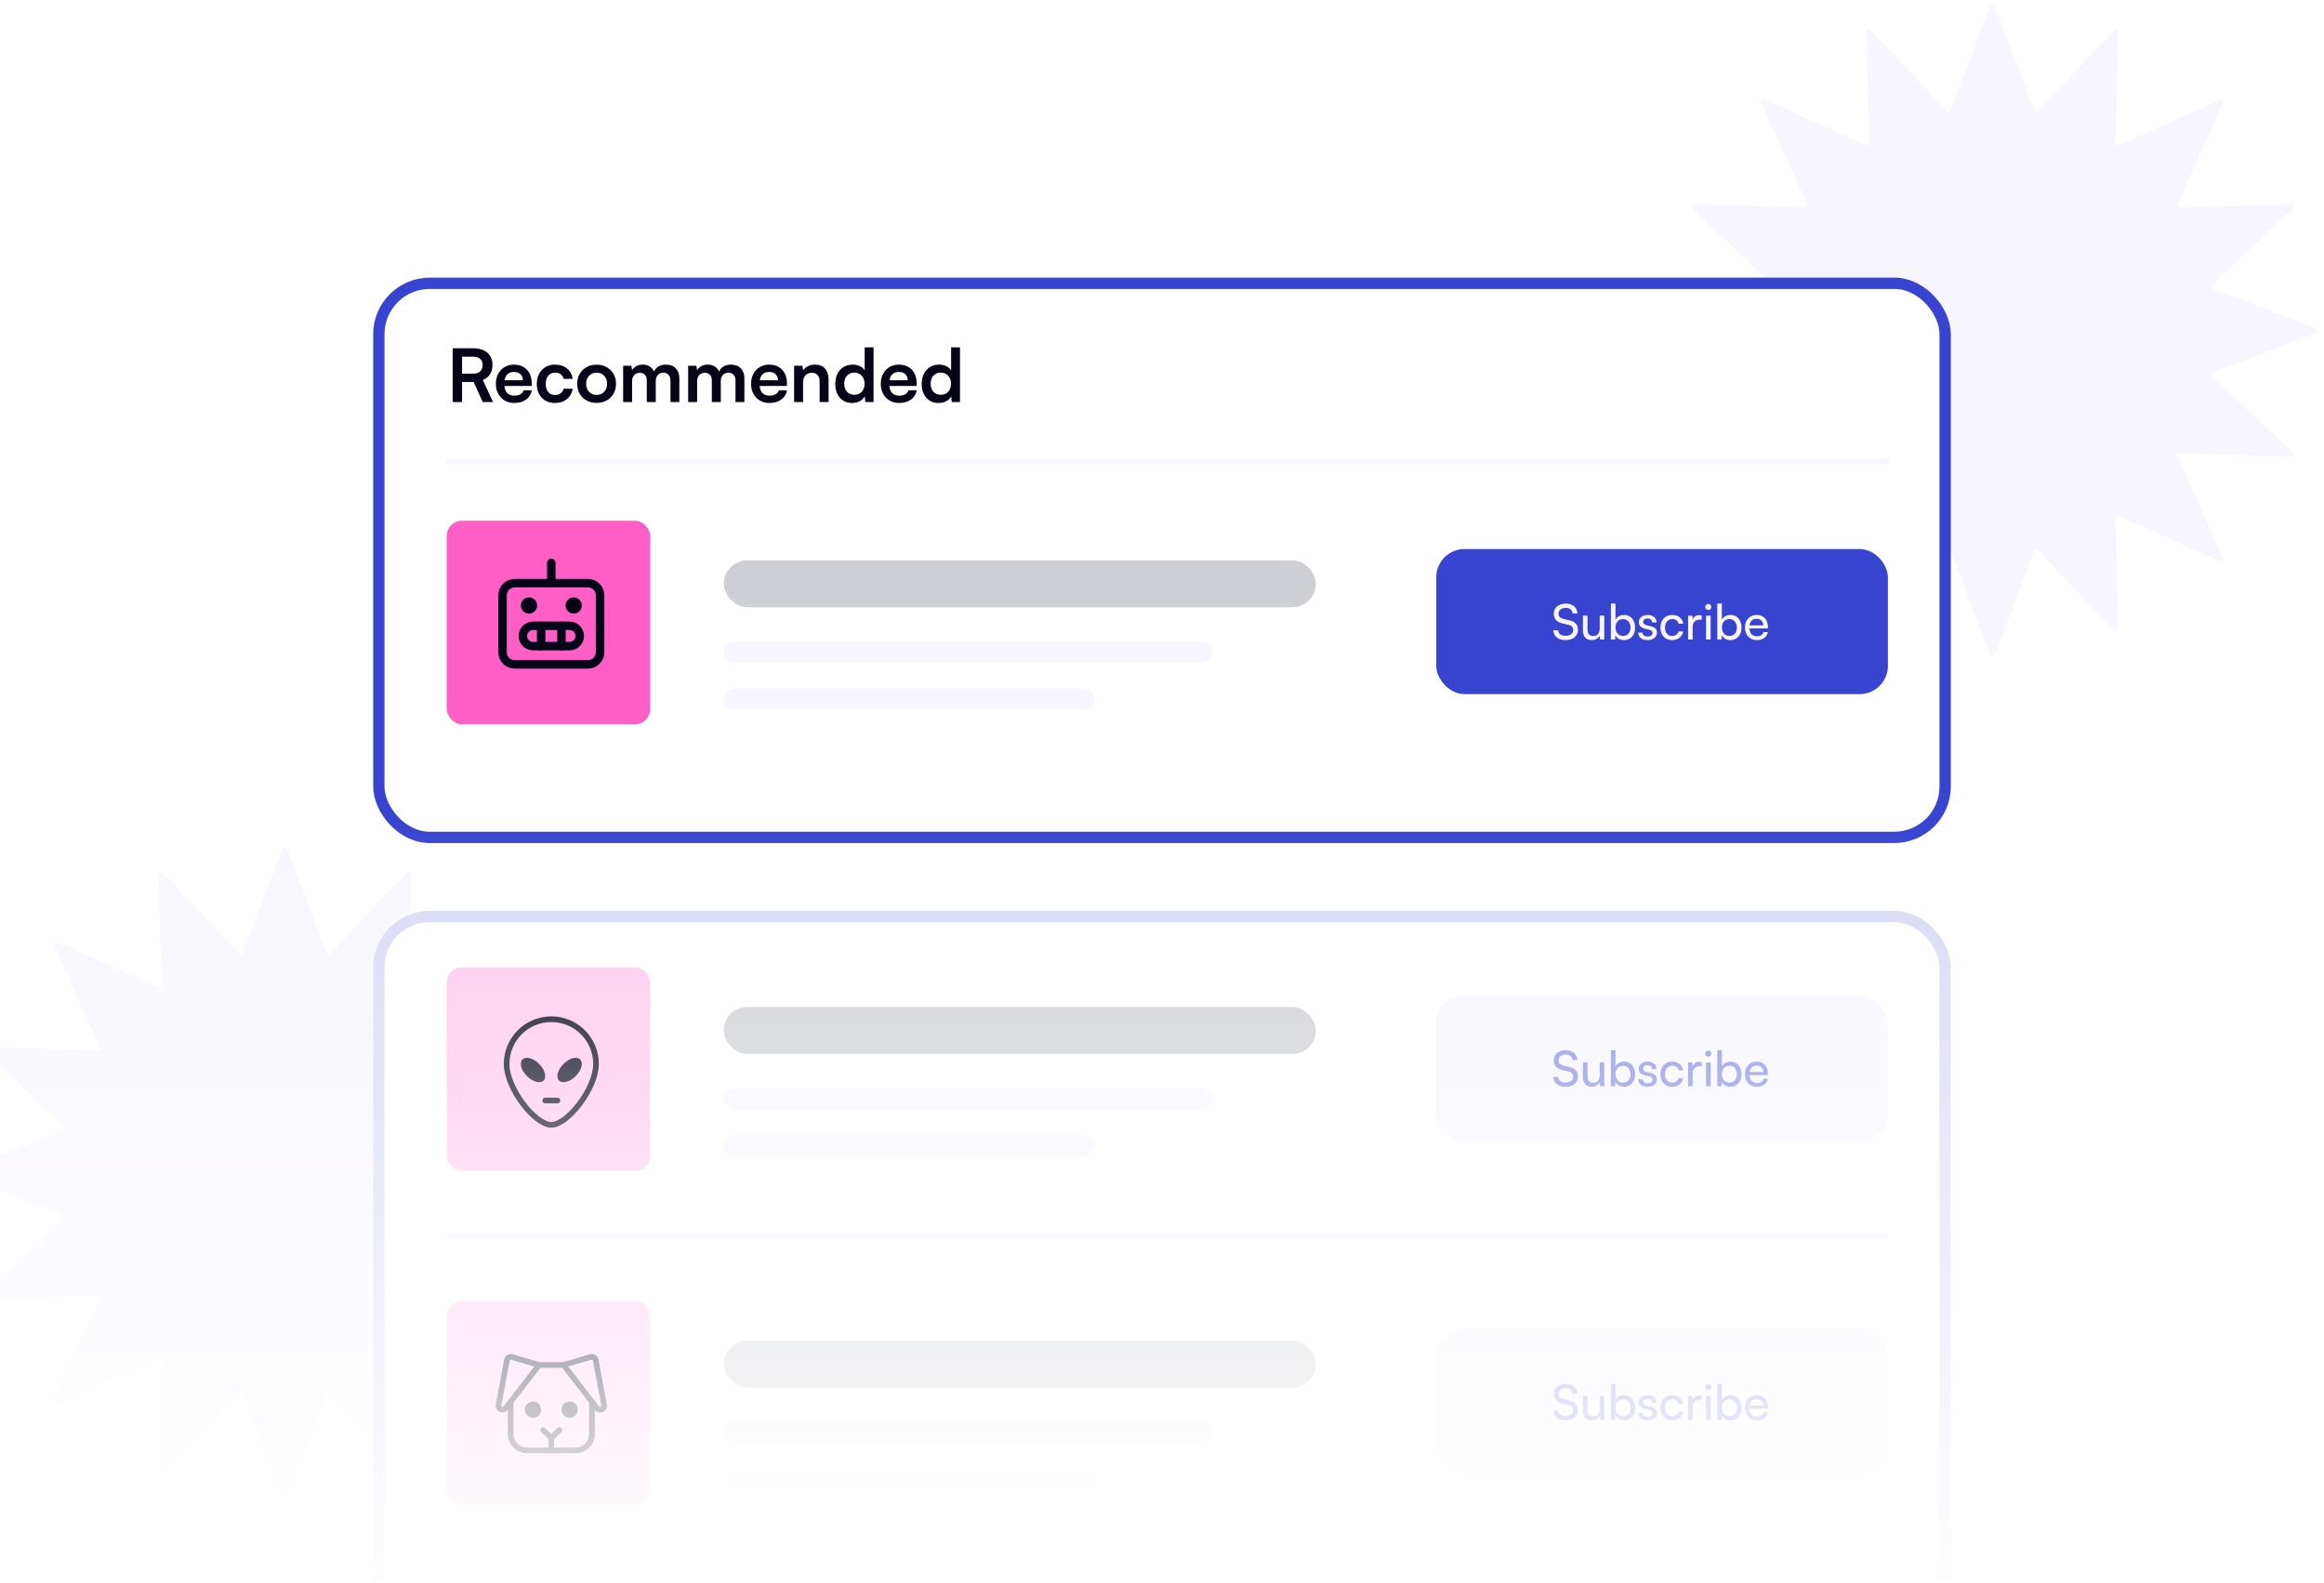
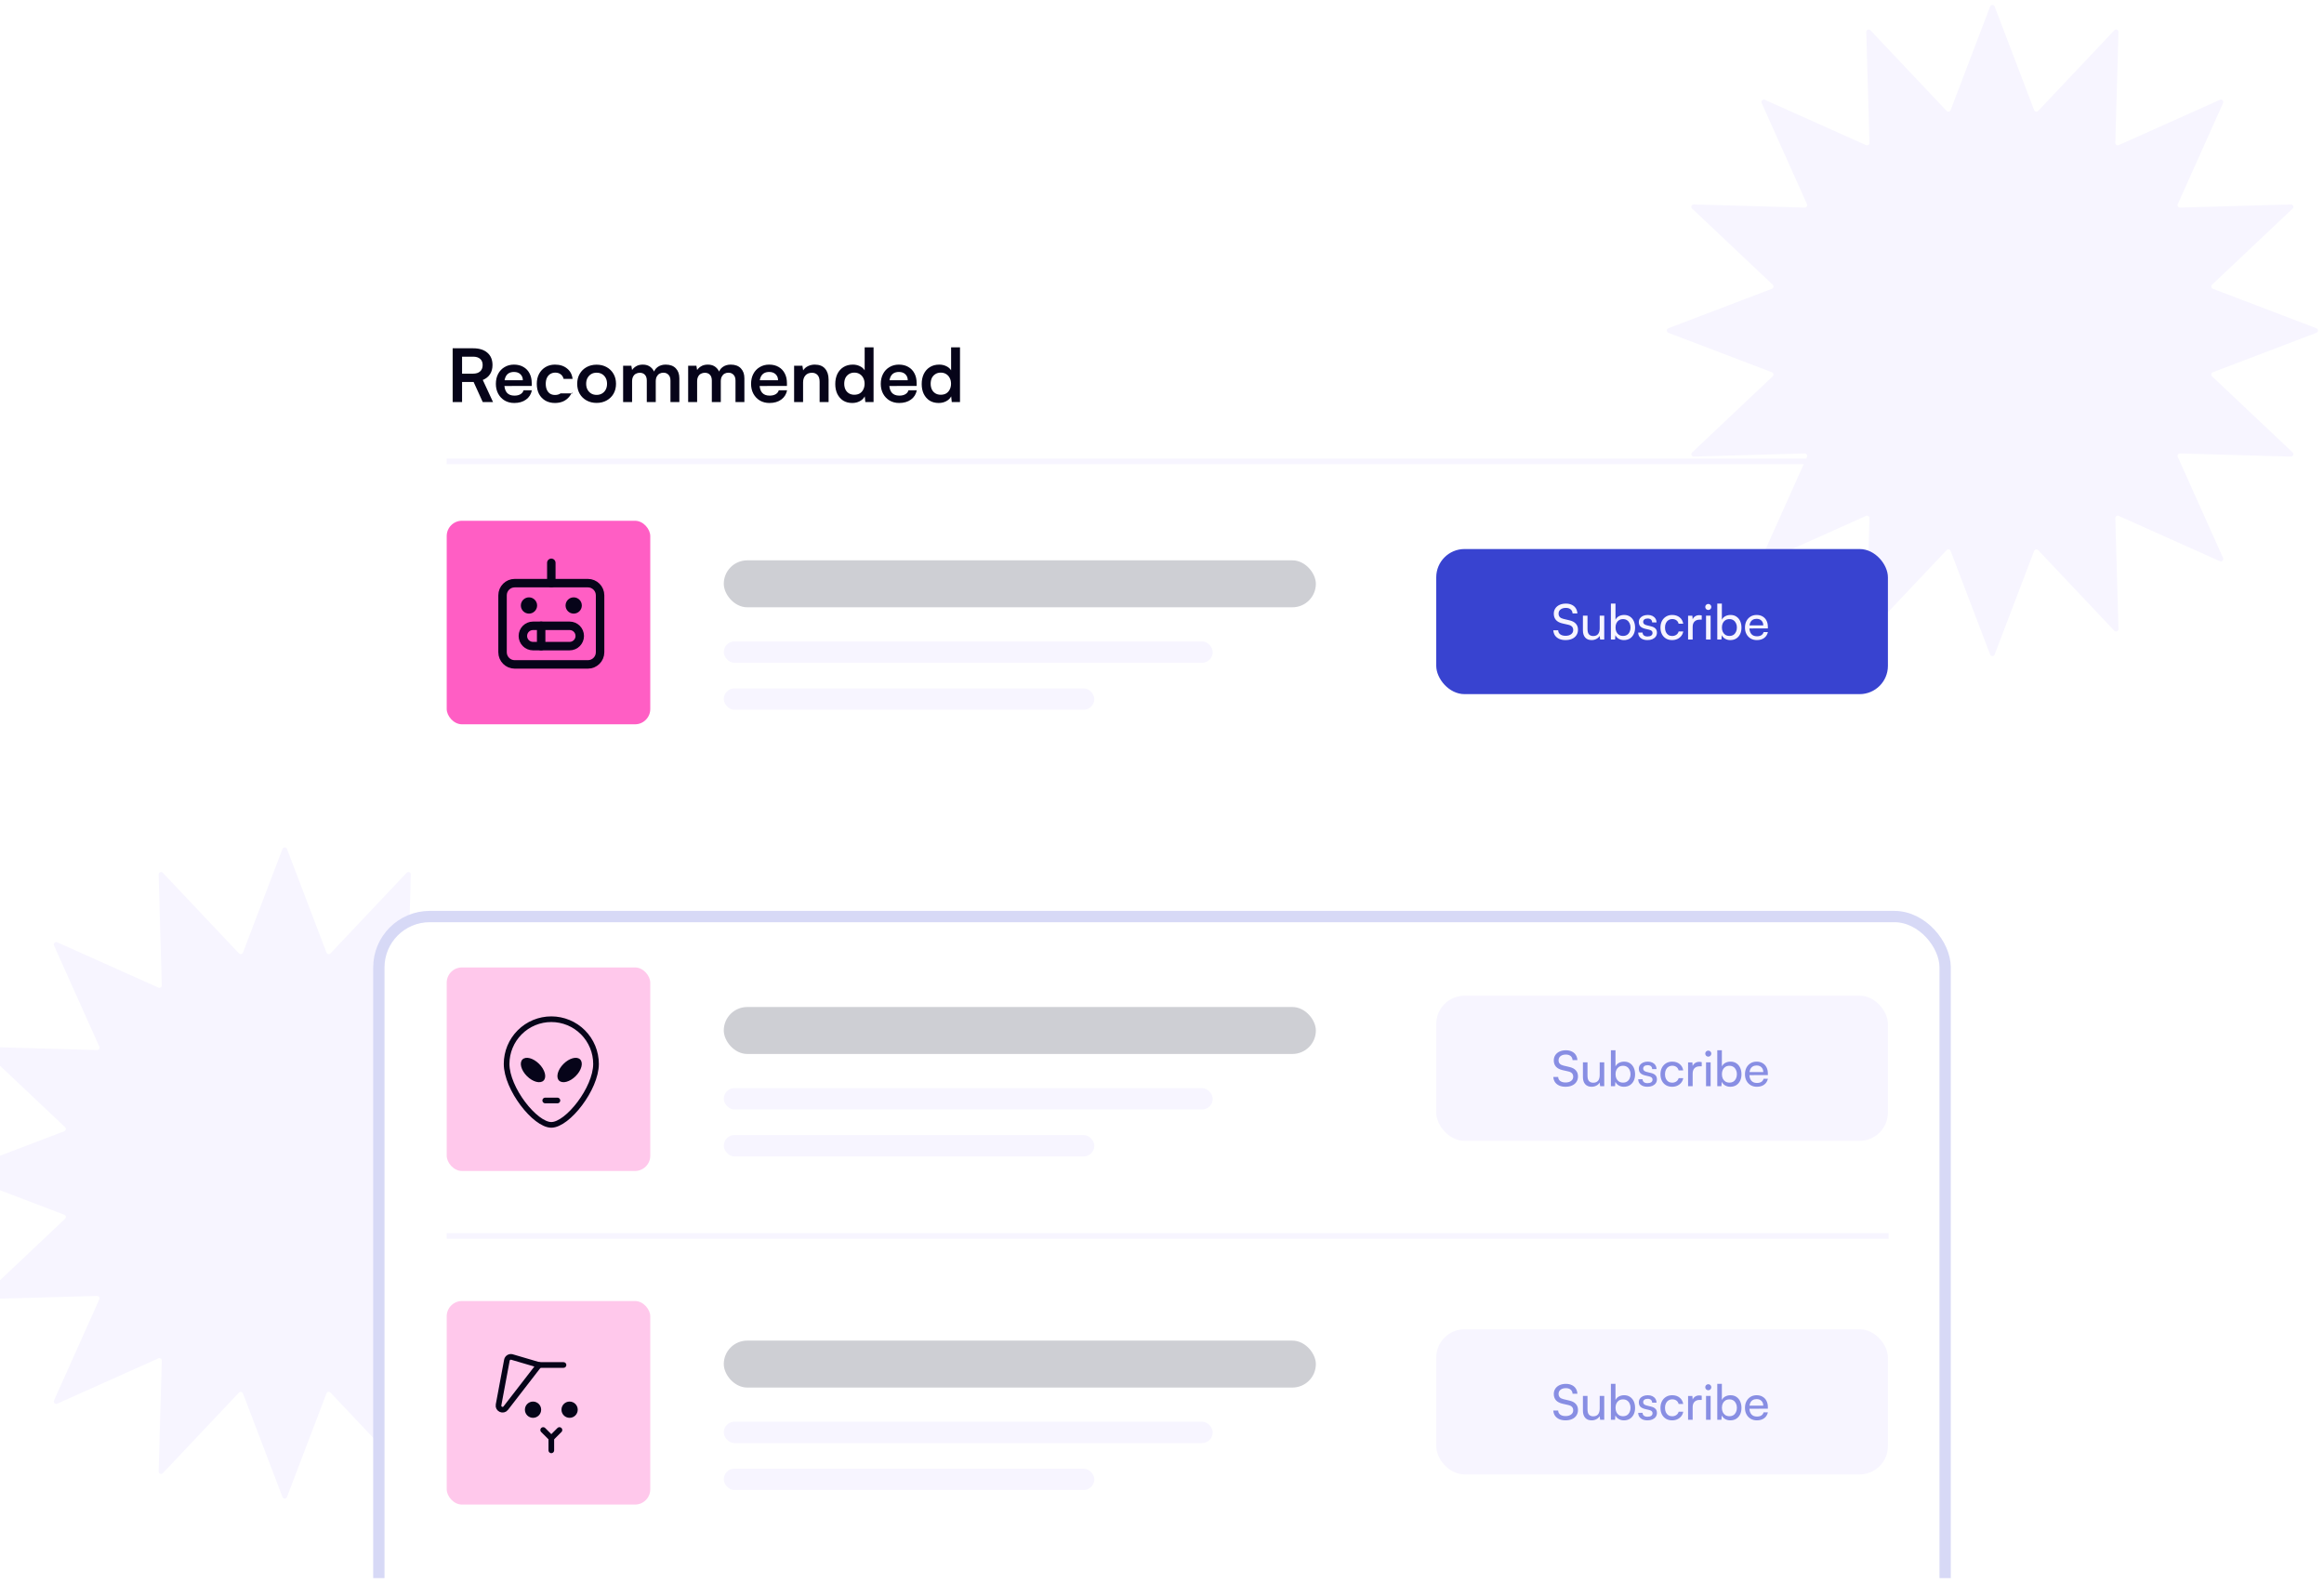
<svg xmlns="http://www.w3.org/2000/svg" width="411" height="280" viewBox="0 0 411 280" fill="none">
  <g clip-path="url(#clip0_569_8260)">
    <g filter="url(#filter0_f_569_8260)">
      <path d="M351.952 1.154C352.093 0.786 352.614 0.786 352.754 1.154L359.737 19.473C359.85 19.768 360.233 19.844 360.45 19.614L373.912 5.363C374.182 5.077 374.663 5.276 374.652 5.67L374.094 25.266C374.085 25.582 374.409 25.799 374.698 25.669L392.588 17.654C392.948 17.493 393.316 17.862 393.155 18.221L385.14 36.112C385.011 36.401 385.228 36.725 385.544 36.716L405.14 36.158C405.534 36.147 405.733 36.628 405.447 36.898L391.195 50.36C390.965 50.577 391.042 50.96 391.337 51.072L409.655 58.056C410.023 58.196 410.023 58.717 409.655 58.857L391.337 65.841C391.042 65.953 390.965 66.336 391.195 66.553L405.447 80.015C405.733 80.285 405.534 80.766 405.14 80.755L385.544 80.197C385.228 80.188 385.011 80.512 385.14 80.801L393.155 98.692C393.316 99.051 392.948 99.419 392.588 99.258L374.698 91.243C374.409 91.114 374.085 91.331 374.094 91.647L374.652 111.243C374.663 111.637 374.182 111.836 373.912 111.55L360.45 97.299C360.233 97.069 359.85 97.145 359.737 97.44L352.754 115.758C352.614 116.127 352.093 116.127 351.952 115.758L344.969 97.44C344.857 97.145 344.474 97.069 344.257 97.299L330.795 111.55C330.524 111.836 330.043 111.637 330.054 111.243L330.613 91.647C330.622 91.331 330.297 91.114 330.009 91.243L312.118 99.258C311.758 99.419 311.39 99.051 311.551 98.692L319.566 80.801C319.695 80.512 319.479 80.188 319.163 80.197L299.566 80.755C299.173 80.766 298.973 80.285 299.26 80.015L313.511 66.553C313.741 66.336 313.665 65.953 313.369 65.841L295.051 58.857C294.683 58.717 294.683 58.196 295.051 58.056L313.369 51.072C313.665 50.96 313.741 50.577 313.511 50.36L299.26 36.898C298.973 36.628 299.173 36.147 299.566 36.158L319.163 36.716C319.479 36.725 319.695 36.401 319.566 36.112L311.551 18.221C311.39 17.862 311.758 17.493 312.118 17.654L330.009 25.669C330.297 25.799 330.622 25.582 330.613 25.266L330.054 5.67C330.043 5.276 330.524 5.077 330.795 5.363L344.257 19.614C344.474 19.844 344.857 19.768 344.969 19.473L351.952 1.154Z" fill="#F7F5FF" />
    </g>
    <g filter="url(#filter1_f_569_8260)">
      <path d="M49.953 150.154C50.093 149.786 50.614 149.786 50.754 150.154L57.737 168.473C57.85 168.768 58.233 168.844 58.45 168.614L71.912 154.363C72.182 154.077 72.663 154.276 72.652 154.67L72.094 174.266C72.085 174.582 72.409 174.799 72.698 174.669L90.588 166.654C90.948 166.493 91.316 166.862 91.155 167.221L83.14 185.112C83.011 185.401 83.228 185.725 83.544 185.716L103.14 185.158C103.534 185.146 103.733 185.628 103.447 185.898L89.195 199.36C88.965 199.577 89.041 199.96 89.337 200.072L107.655 207.056C108.023 207.196 108.023 207.717 107.655 207.857L89.337 214.84C89.041 214.953 88.965 215.336 89.195 215.553L103.447 229.015C103.733 229.285 103.534 229.766 103.14 229.755L83.544 229.197C83.228 229.188 83.011 229.512 83.14 229.801L91.155 247.692C91.316 248.051 90.948 248.42 90.588 248.258L72.698 240.243C72.409 240.114 72.085 240.331 72.094 240.647L72.652 260.243C72.663 260.637 72.182 260.836 71.912 260.55L58.45 246.299C58.233 246.069 57.85 246.145 57.737 246.44L50.754 264.758C50.614 265.127 50.093 265.127 49.953 264.758L42.969 246.44C42.857 246.145 42.474 246.069 42.257 246.299L28.795 260.55C28.524 260.836 28.043 260.637 28.054 260.243L28.613 240.647C28.622 240.331 28.297 240.114 28.009 240.243L10.118 248.258C9.758 248.42 9.39 248.051 9.551 247.692L17.566 229.801C17.695 229.512 17.479 229.188 17.163 229.197L-2.434 229.755C-2.827 229.766 -3.027 229.285 -2.74 229.015L11.511 215.553C11.741 215.336 11.665 214.953 11.369 214.84L-6.949 207.857C-7.317 207.717 -7.317 207.196 -6.949 207.056L11.369 200.072C11.665 199.96 11.741 199.577 11.511 199.36L-2.74 185.898C-3.027 185.628 -2.827 185.146 -2.434 185.158L17.163 185.716C17.479 185.725 17.695 185.401 17.566 185.112L9.551 167.221C9.39 166.862 9.758 166.493 10.118 166.654L28.009 174.669C28.297 174.799 28.622 174.582 28.613 174.266L28.054 154.67C28.043 154.276 28.524 154.077 28.795 154.363L42.257 168.614C42.474 168.844 42.857 168.768 42.969 168.473L49.953 150.154Z" fill="#F7F5FF" />
    </g>
-     <rect x="67" y="50.103" width="277" height="98" rx="9" fill="white" stroke="#3843D0" stroke-width="2" />
    <rect x="67" y="162.103" width="277" height="165" rx="9" fill="white" stroke="#D7D9F6" stroke-width="2" />
-     <path d="M81.717 71.103H80.053V61.6H83.68C84.755 61.6 85.591 61.86 86.189 62.38C86.796 62.9 87.099 63.628 87.099 64.564C87.099 65.197 86.952 65.739 86.657 66.189C86.371 66.631 85.946 66.969 85.383 67.203L87.19 71.103H85.37L83.758 67.554H81.717V71.103ZM81.717 63.082V66.085H83.68C84.209 66.085 84.62 65.951 84.915 65.682C85.21 65.414 85.357 65.041 85.357 64.564C85.357 64.088 85.21 63.724 84.915 63.472C84.62 63.212 84.209 63.082 83.68 63.082H81.717ZM90.944 71.272C90.311 71.272 89.748 71.129 89.254 70.843C88.769 70.549 88.387 70.15 88.11 69.647C87.833 69.136 87.694 68.551 87.694 67.892C87.694 67.225 87.828 66.636 88.097 66.124C88.366 65.613 88.743 65.214 89.228 64.928C89.713 64.634 90.268 64.486 90.892 64.486C91.542 64.486 92.101 64.625 92.569 64.902C93.037 65.171 93.397 65.548 93.648 66.033C93.908 66.519 94.038 67.099 94.038 67.775V68.256L88.526 68.269L88.552 67.255H92.465C92.465 66.813 92.322 66.458 92.036 66.189C91.759 65.921 91.382 65.786 90.905 65.786C90.532 65.786 90.216 65.864 89.956 66.02C89.705 66.176 89.514 66.41 89.384 66.722C89.254 67.034 89.189 67.416 89.189 67.866C89.189 68.56 89.336 69.084 89.631 69.439C89.934 69.795 90.381 69.972 90.97 69.972C91.403 69.972 91.759 69.89 92.036 69.725C92.322 69.561 92.508 69.327 92.595 69.023H94.064C93.925 69.725 93.579 70.276 93.024 70.674C92.478 71.073 91.785 71.272 90.944 71.272ZM94.93 67.879C94.93 67.221 95.065 66.636 95.333 66.124C95.611 65.613 95.988 65.214 96.464 64.928C96.95 64.634 97.509 64.486 98.141 64.486C99.017 64.486 99.732 64.716 100.286 65.175C100.85 65.626 101.175 66.237 101.261 67.008H99.675C99.58 66.644 99.402 66.371 99.142 66.189C98.891 65.999 98.575 65.903 98.193 65.903C97.864 65.903 97.569 65.986 97.309 66.15C97.058 66.306 96.863 66.532 96.724 66.826C96.586 67.121 96.516 67.472 96.516 67.879C96.516 68.287 96.581 68.638 96.711 68.932C96.841 69.227 97.028 69.457 97.27 69.621C97.522 69.777 97.816 69.855 98.154 69.855C98.553 69.855 98.882 69.76 99.142 69.569C99.411 69.379 99.589 69.106 99.675 68.75H101.274C101.205 69.253 101.027 69.695 100.741 70.076C100.464 70.449 100.104 70.744 99.662 70.96C99.22 71.168 98.718 71.272 98.154 71.272C97.504 71.272 96.937 71.134 96.451 70.856C95.966 70.57 95.589 70.176 95.32 69.673C95.06 69.162 94.93 68.564 94.93 67.879ZM102.078 67.879C102.078 67.212 102.225 66.627 102.52 66.124C102.814 65.613 103.222 65.214 103.742 64.928C104.262 64.642 104.851 64.499 105.51 64.499C106.177 64.499 106.766 64.642 107.278 64.928C107.798 65.214 108.205 65.613 108.5 66.124C108.794 66.627 108.942 67.212 108.942 67.879C108.942 68.547 108.794 69.136 108.5 69.647C108.205 70.15 107.798 70.544 107.278 70.83C106.766 71.116 106.177 71.259 105.51 71.259C104.851 71.259 104.262 71.116 103.742 70.83C103.222 70.544 102.814 70.15 102.52 69.647C102.225 69.136 102.078 68.547 102.078 67.879ZM103.664 67.879C103.664 68.269 103.742 68.612 103.898 68.906C104.062 69.201 104.279 69.431 104.548 69.595C104.825 69.76 105.146 69.842 105.51 69.842C105.874 69.842 106.194 69.76 106.472 69.595C106.749 69.431 106.966 69.201 107.122 68.906C107.278 68.612 107.356 68.269 107.356 67.879C107.356 67.481 107.278 67.138 107.122 66.852C106.966 66.558 106.749 66.328 106.472 66.163C106.194 65.999 105.874 65.916 105.51 65.916C105.146 65.916 104.825 65.999 104.548 66.163C104.279 66.328 104.062 66.558 103.898 66.852C103.742 67.138 103.664 67.481 103.664 67.879ZM111.785 71.103H110.199V64.681H111.655L111.85 65.825L111.668 65.669C111.798 65.357 112.036 65.084 112.383 64.85C112.73 64.608 113.163 64.486 113.683 64.486C114.246 64.486 114.706 64.634 115.061 64.928C115.425 65.223 115.676 65.613 115.815 66.098H115.555C115.65 65.613 115.893 65.223 116.283 64.928C116.682 64.634 117.163 64.486 117.726 64.486C118.506 64.486 119.104 64.707 119.52 65.149C119.936 65.583 120.144 66.168 120.144 66.904V71.103H118.571V67.32C118.571 66.861 118.454 66.514 118.22 66.28C117.995 66.038 117.691 65.916 117.31 65.916C117.067 65.916 116.842 65.973 116.634 66.085C116.435 66.198 116.274 66.367 116.153 66.592C116.032 66.818 115.971 67.108 115.971 67.463V71.103H114.385V67.307C114.385 66.857 114.272 66.514 114.047 66.28C113.822 66.046 113.523 65.929 113.15 65.929C112.899 65.929 112.669 65.986 112.461 66.098C112.253 66.202 112.088 66.371 111.967 66.605C111.846 66.831 111.785 67.117 111.785 67.463V71.103ZM123.287 71.103H121.701V64.681H123.157L123.352 65.825L123.17 65.669C123.3 65.357 123.538 65.084 123.885 64.85C124.232 64.608 124.665 64.486 125.185 64.486C125.748 64.486 126.208 64.634 126.563 64.928C126.927 65.223 127.178 65.613 127.317 66.098H127.057C127.152 65.613 127.395 65.223 127.785 64.928C128.184 64.634 128.665 64.486 129.228 64.486C130.008 64.486 130.606 64.707 131.022 65.149C131.438 65.583 131.646 66.168 131.646 66.904V71.103H130.073V67.32C130.073 66.861 129.956 66.514 129.722 66.28C129.497 66.038 129.193 65.916 128.812 65.916C128.569 65.916 128.344 65.973 128.136 66.085C127.937 66.198 127.776 66.367 127.655 66.592C127.534 66.818 127.473 67.108 127.473 67.463V71.103H125.887V67.307C125.887 66.857 125.774 66.514 125.549 66.28C125.324 66.046 125.025 65.929 124.652 65.929C124.401 65.929 124.171 65.986 123.963 66.098C123.755 66.202 123.59 66.371 123.469 66.605C123.348 66.831 123.287 67.117 123.287 67.463V71.103ZM136.076 71.272C135.443 71.272 134.88 71.129 134.386 70.843C133.9 70.549 133.519 70.15 133.242 69.647C132.964 69.136 132.826 68.551 132.826 67.892C132.826 67.225 132.96 66.636 133.229 66.124C133.497 65.613 133.874 65.214 134.36 64.928C134.845 64.634 135.4 64.486 136.024 64.486C136.674 64.486 137.233 64.625 137.701 64.902C138.169 65.171 138.528 65.548 138.78 66.033C139.04 66.519 139.17 67.099 139.17 67.775V68.256L133.658 68.269L133.684 67.255H137.597C137.597 66.813 137.454 66.458 137.168 66.189C136.89 65.921 136.513 65.786 136.037 65.786C135.664 65.786 135.348 65.864 135.088 66.02C134.836 66.176 134.646 66.41 134.516 66.722C134.386 67.034 134.321 67.416 134.321 67.866C134.321 68.56 134.468 69.084 134.763 69.439C135.066 69.795 135.512 69.972 136.102 69.972C136.535 69.972 136.89 69.89 137.168 69.725C137.454 69.561 137.64 69.327 137.727 69.023H139.196C139.057 69.725 138.71 70.276 138.156 70.674C137.61 71.073 136.916 71.272 136.076 71.272ZM142.025 71.103H140.439V64.681H141.908L142.038 65.513C142.237 65.193 142.519 64.941 142.883 64.759C143.256 64.577 143.659 64.486 144.092 64.486C144.898 64.486 145.505 64.725 145.912 65.201C146.328 65.678 146.536 66.328 146.536 67.151V71.103H144.95V67.528C144.95 66.991 144.829 66.592 144.586 66.332C144.343 66.064 144.014 65.929 143.598 65.929C143.104 65.929 142.718 66.085 142.441 66.397C142.164 66.709 142.025 67.125 142.025 67.645V71.103ZM150.733 71.272C150.109 71.272 149.572 71.134 149.121 70.856C148.679 70.57 148.333 70.176 148.081 69.673C147.839 69.171 147.717 68.586 147.717 67.918C147.717 67.251 147.839 66.662 148.081 66.15C148.333 65.63 148.692 65.223 149.16 64.928C149.628 64.634 150.183 64.486 150.824 64.486C151.275 64.486 151.687 64.577 152.059 64.759C152.432 64.933 152.718 65.18 152.917 65.5V61.431H154.49V71.103H153.034L152.93 70.102C152.74 70.466 152.445 70.752 152.046 70.96C151.656 71.168 151.219 71.272 150.733 71.272ZM151.084 69.816C151.457 69.816 151.778 69.738 152.046 69.582C152.315 69.418 152.523 69.188 152.67 68.893C152.826 68.59 152.904 68.248 152.904 67.866C152.904 67.476 152.826 67.138 152.67 66.852C152.523 66.558 152.315 66.328 152.046 66.163C151.778 65.99 151.457 65.903 151.084 65.903C150.72 65.903 150.404 65.99 150.135 66.163C149.867 66.328 149.659 66.558 149.511 66.852C149.373 67.147 149.303 67.485 149.303 67.866C149.303 68.248 149.373 68.586 149.511 68.88C149.659 69.175 149.867 69.405 150.135 69.569C150.404 69.734 150.72 69.816 151.084 69.816ZM159.016 71.272C158.384 71.272 157.82 71.129 157.326 70.843C156.841 70.549 156.46 70.15 156.182 69.647C155.905 69.136 155.766 68.551 155.766 67.892C155.766 67.225 155.901 66.636 156.169 66.124C156.438 65.613 156.815 65.214 157.3 64.928C157.786 64.634 158.34 64.486 158.964 64.486C159.614 64.486 160.173 64.625 160.641 64.902C161.109 65.171 161.469 65.548 161.72 66.033C161.98 66.519 162.11 67.099 162.11 67.775V68.256L156.598 68.269L156.624 67.255H160.537C160.537 66.813 160.394 66.458 160.108 66.189C159.831 65.921 159.454 65.786 158.977 65.786C158.605 65.786 158.288 65.864 158.028 66.02C157.777 66.176 157.586 66.41 157.456 66.722C157.326 67.034 157.261 67.416 157.261 67.866C157.261 68.56 157.409 69.084 157.703 69.439C158.007 69.795 158.453 69.972 159.042 69.972C159.476 69.972 159.831 69.89 160.108 69.725C160.394 69.561 160.581 69.327 160.667 69.023H162.136C161.998 69.725 161.651 70.276 161.096 70.674C160.55 71.073 159.857 71.272 159.016 71.272ZM166.019 71.272C165.395 71.272 164.857 71.134 164.407 70.856C163.965 70.57 163.618 70.176 163.367 69.673C163.124 69.171 163.003 68.586 163.003 67.918C163.003 67.251 163.124 66.662 163.367 66.15C163.618 65.63 163.978 65.223 164.446 64.928C164.914 64.634 165.468 64.486 166.11 64.486C166.56 64.486 166.972 64.577 167.345 64.759C167.717 64.933 168.003 65.18 168.203 65.5V61.431H169.776V71.103H168.32L168.216 70.102C168.025 70.466 167.73 70.752 167.332 70.96C166.942 71.168 166.504 71.272 166.019 71.272ZM166.37 69.816C166.742 69.816 167.063 69.738 167.332 69.582C167.6 69.418 167.808 69.188 167.956 68.893C168.112 68.59 168.19 68.248 168.19 67.866C168.19 67.476 168.112 67.138 167.956 66.852C167.808 66.558 167.6 66.328 167.332 66.163C167.063 65.99 166.742 65.903 166.37 65.903C166.006 65.903 165.689 65.99 165.421 66.163C165.152 66.328 164.944 66.558 164.797 66.852C164.658 67.147 164.589 67.485 164.589 67.866C164.589 68.248 164.658 68.586 164.797 68.88C164.944 69.175 165.152 69.405 165.421 69.569C165.689 69.734 166.006 69.816 166.37 69.816Z" fill="#060419" />
+     <path d="M81.717 71.103H80.053V61.6H83.68C84.755 61.6 85.591 61.86 86.189 62.38C86.796 62.9 87.099 63.628 87.099 64.564C87.099 65.197 86.952 65.739 86.657 66.189C86.371 66.631 85.946 66.969 85.383 67.203L87.19 71.103H85.37L83.758 67.554H81.717V71.103ZM81.717 63.082V66.085H83.68C84.209 66.085 84.62 65.951 84.915 65.682C85.21 65.414 85.357 65.041 85.357 64.564C85.357 64.088 85.21 63.724 84.915 63.472C84.62 63.212 84.209 63.082 83.68 63.082H81.717ZM90.944 71.272C90.311 71.272 89.748 71.129 89.254 70.843C88.769 70.549 88.387 70.15 88.11 69.647C87.833 69.136 87.694 68.551 87.694 67.892C87.694 67.225 87.828 66.636 88.097 66.124C88.366 65.613 88.743 65.214 89.228 64.928C89.713 64.634 90.268 64.486 90.892 64.486C91.542 64.486 92.101 64.625 92.569 64.902C93.037 65.171 93.397 65.548 93.648 66.033C93.908 66.519 94.038 67.099 94.038 67.775V68.256L88.526 68.269L88.552 67.255H92.465C92.465 66.813 92.322 66.458 92.036 66.189C91.759 65.921 91.382 65.786 90.905 65.786C90.532 65.786 90.216 65.864 89.956 66.02C89.705 66.176 89.514 66.41 89.384 66.722C89.254 67.034 89.189 67.416 89.189 67.866C89.189 68.56 89.336 69.084 89.631 69.439C89.934 69.795 90.381 69.972 90.97 69.972C91.403 69.972 91.759 69.89 92.036 69.725C92.322 69.561 92.508 69.327 92.595 69.023H94.064C93.925 69.725 93.579 70.276 93.024 70.674C92.478 71.073 91.785 71.272 90.944 71.272ZM94.93 67.879C94.93 67.221 95.065 66.636 95.333 66.124C95.611 65.613 95.988 65.214 96.464 64.928C96.95 64.634 97.509 64.486 98.141 64.486C99.017 64.486 99.732 64.716 100.286 65.175C100.85 65.626 101.175 66.237 101.261 67.008H99.675C99.58 66.644 99.402 66.371 99.142 66.189C98.891 65.999 98.575 65.903 98.193 65.903C97.864 65.903 97.569 65.986 97.309 66.15C97.058 66.306 96.863 66.532 96.724 66.826C96.586 67.121 96.516 67.472 96.516 67.879C96.516 68.287 96.581 68.638 96.711 68.932C96.841 69.227 97.028 69.457 97.27 69.621C97.522 69.777 97.816 69.855 98.154 69.855C98.553 69.855 98.882 69.76 99.142 69.569H101.274C101.205 69.253 101.027 69.695 100.741 70.076C100.464 70.449 100.104 70.744 99.662 70.96C99.22 71.168 98.718 71.272 98.154 71.272C97.504 71.272 96.937 71.134 96.451 70.856C95.966 70.57 95.589 70.176 95.32 69.673C95.06 69.162 94.93 68.564 94.93 67.879ZM102.078 67.879C102.078 67.212 102.225 66.627 102.52 66.124C102.814 65.613 103.222 65.214 103.742 64.928C104.262 64.642 104.851 64.499 105.51 64.499C106.177 64.499 106.766 64.642 107.278 64.928C107.798 65.214 108.205 65.613 108.5 66.124C108.794 66.627 108.942 67.212 108.942 67.879C108.942 68.547 108.794 69.136 108.5 69.647C108.205 70.15 107.798 70.544 107.278 70.83C106.766 71.116 106.177 71.259 105.51 71.259C104.851 71.259 104.262 71.116 103.742 70.83C103.222 70.544 102.814 70.15 102.52 69.647C102.225 69.136 102.078 68.547 102.078 67.879ZM103.664 67.879C103.664 68.269 103.742 68.612 103.898 68.906C104.062 69.201 104.279 69.431 104.548 69.595C104.825 69.76 105.146 69.842 105.51 69.842C105.874 69.842 106.194 69.76 106.472 69.595C106.749 69.431 106.966 69.201 107.122 68.906C107.278 68.612 107.356 68.269 107.356 67.879C107.356 67.481 107.278 67.138 107.122 66.852C106.966 66.558 106.749 66.328 106.472 66.163C106.194 65.999 105.874 65.916 105.51 65.916C105.146 65.916 104.825 65.999 104.548 66.163C104.279 66.328 104.062 66.558 103.898 66.852C103.742 67.138 103.664 67.481 103.664 67.879ZM111.785 71.103H110.199V64.681H111.655L111.85 65.825L111.668 65.669C111.798 65.357 112.036 65.084 112.383 64.85C112.73 64.608 113.163 64.486 113.683 64.486C114.246 64.486 114.706 64.634 115.061 64.928C115.425 65.223 115.676 65.613 115.815 66.098H115.555C115.65 65.613 115.893 65.223 116.283 64.928C116.682 64.634 117.163 64.486 117.726 64.486C118.506 64.486 119.104 64.707 119.52 65.149C119.936 65.583 120.144 66.168 120.144 66.904V71.103H118.571V67.32C118.571 66.861 118.454 66.514 118.22 66.28C117.995 66.038 117.691 65.916 117.31 65.916C117.067 65.916 116.842 65.973 116.634 66.085C116.435 66.198 116.274 66.367 116.153 66.592C116.032 66.818 115.971 67.108 115.971 67.463V71.103H114.385V67.307C114.385 66.857 114.272 66.514 114.047 66.28C113.822 66.046 113.523 65.929 113.15 65.929C112.899 65.929 112.669 65.986 112.461 66.098C112.253 66.202 112.088 66.371 111.967 66.605C111.846 66.831 111.785 67.117 111.785 67.463V71.103ZM123.287 71.103H121.701V64.681H123.157L123.352 65.825L123.17 65.669C123.3 65.357 123.538 65.084 123.885 64.85C124.232 64.608 124.665 64.486 125.185 64.486C125.748 64.486 126.208 64.634 126.563 64.928C126.927 65.223 127.178 65.613 127.317 66.098H127.057C127.152 65.613 127.395 65.223 127.785 64.928C128.184 64.634 128.665 64.486 129.228 64.486C130.008 64.486 130.606 64.707 131.022 65.149C131.438 65.583 131.646 66.168 131.646 66.904V71.103H130.073V67.32C130.073 66.861 129.956 66.514 129.722 66.28C129.497 66.038 129.193 65.916 128.812 65.916C128.569 65.916 128.344 65.973 128.136 66.085C127.937 66.198 127.776 66.367 127.655 66.592C127.534 66.818 127.473 67.108 127.473 67.463V71.103H125.887V67.307C125.887 66.857 125.774 66.514 125.549 66.28C125.324 66.046 125.025 65.929 124.652 65.929C124.401 65.929 124.171 65.986 123.963 66.098C123.755 66.202 123.59 66.371 123.469 66.605C123.348 66.831 123.287 67.117 123.287 67.463V71.103ZM136.076 71.272C135.443 71.272 134.88 71.129 134.386 70.843C133.9 70.549 133.519 70.15 133.242 69.647C132.964 69.136 132.826 68.551 132.826 67.892C132.826 67.225 132.96 66.636 133.229 66.124C133.497 65.613 133.874 65.214 134.36 64.928C134.845 64.634 135.4 64.486 136.024 64.486C136.674 64.486 137.233 64.625 137.701 64.902C138.169 65.171 138.528 65.548 138.78 66.033C139.04 66.519 139.17 67.099 139.17 67.775V68.256L133.658 68.269L133.684 67.255H137.597C137.597 66.813 137.454 66.458 137.168 66.189C136.89 65.921 136.513 65.786 136.037 65.786C135.664 65.786 135.348 65.864 135.088 66.02C134.836 66.176 134.646 66.41 134.516 66.722C134.386 67.034 134.321 67.416 134.321 67.866C134.321 68.56 134.468 69.084 134.763 69.439C135.066 69.795 135.512 69.972 136.102 69.972C136.535 69.972 136.89 69.89 137.168 69.725C137.454 69.561 137.64 69.327 137.727 69.023H139.196C139.057 69.725 138.71 70.276 138.156 70.674C137.61 71.073 136.916 71.272 136.076 71.272ZM142.025 71.103H140.439V64.681H141.908L142.038 65.513C142.237 65.193 142.519 64.941 142.883 64.759C143.256 64.577 143.659 64.486 144.092 64.486C144.898 64.486 145.505 64.725 145.912 65.201C146.328 65.678 146.536 66.328 146.536 67.151V71.103H144.95V67.528C144.95 66.991 144.829 66.592 144.586 66.332C144.343 66.064 144.014 65.929 143.598 65.929C143.104 65.929 142.718 66.085 142.441 66.397C142.164 66.709 142.025 67.125 142.025 67.645V71.103ZM150.733 71.272C150.109 71.272 149.572 71.134 149.121 70.856C148.679 70.57 148.333 70.176 148.081 69.673C147.839 69.171 147.717 68.586 147.717 67.918C147.717 67.251 147.839 66.662 148.081 66.15C148.333 65.63 148.692 65.223 149.16 64.928C149.628 64.634 150.183 64.486 150.824 64.486C151.275 64.486 151.687 64.577 152.059 64.759C152.432 64.933 152.718 65.18 152.917 65.5V61.431H154.49V71.103H153.034L152.93 70.102C152.74 70.466 152.445 70.752 152.046 70.96C151.656 71.168 151.219 71.272 150.733 71.272ZM151.084 69.816C151.457 69.816 151.778 69.738 152.046 69.582C152.315 69.418 152.523 69.188 152.67 68.893C152.826 68.59 152.904 68.248 152.904 67.866C152.904 67.476 152.826 67.138 152.67 66.852C152.523 66.558 152.315 66.328 152.046 66.163C151.778 65.99 151.457 65.903 151.084 65.903C150.72 65.903 150.404 65.99 150.135 66.163C149.867 66.328 149.659 66.558 149.511 66.852C149.373 67.147 149.303 67.485 149.303 67.866C149.303 68.248 149.373 68.586 149.511 68.88C149.659 69.175 149.867 69.405 150.135 69.569C150.404 69.734 150.72 69.816 151.084 69.816ZM159.016 71.272C158.384 71.272 157.82 71.129 157.326 70.843C156.841 70.549 156.46 70.15 156.182 69.647C155.905 69.136 155.766 68.551 155.766 67.892C155.766 67.225 155.901 66.636 156.169 66.124C156.438 65.613 156.815 65.214 157.3 64.928C157.786 64.634 158.34 64.486 158.964 64.486C159.614 64.486 160.173 64.625 160.641 64.902C161.109 65.171 161.469 65.548 161.72 66.033C161.98 66.519 162.11 67.099 162.11 67.775V68.256L156.598 68.269L156.624 67.255H160.537C160.537 66.813 160.394 66.458 160.108 66.189C159.831 65.921 159.454 65.786 158.977 65.786C158.605 65.786 158.288 65.864 158.028 66.02C157.777 66.176 157.586 66.41 157.456 66.722C157.326 67.034 157.261 67.416 157.261 67.866C157.261 68.56 157.409 69.084 157.703 69.439C158.007 69.795 158.453 69.972 159.042 69.972C159.476 69.972 159.831 69.89 160.108 69.725C160.394 69.561 160.581 69.327 160.667 69.023H162.136C161.998 69.725 161.651 70.276 161.096 70.674C160.55 71.073 159.857 71.272 159.016 71.272ZM166.019 71.272C165.395 71.272 164.857 71.134 164.407 70.856C163.965 70.57 163.618 70.176 163.367 69.673C163.124 69.171 163.003 68.586 163.003 67.918C163.003 67.251 163.124 66.662 163.367 66.15C163.618 65.63 163.978 65.223 164.446 64.928C164.914 64.634 165.468 64.486 166.11 64.486C166.56 64.486 166.972 64.577 167.345 64.759C167.717 64.933 168.003 65.18 168.203 65.5V61.431H169.776V71.103H168.32L168.216 70.102C168.025 70.466 167.73 70.752 167.332 70.96C166.942 71.168 166.504 71.272 166.019 71.272ZM166.37 69.816C166.742 69.816 167.063 69.738 167.332 69.582C167.6 69.418 167.808 69.188 167.956 68.893C168.112 68.59 168.19 68.248 168.19 67.866C168.19 67.476 168.112 67.138 167.956 66.852C167.808 66.558 167.6 66.328 167.332 66.163C167.063 65.99 166.742 65.903 166.37 65.903C166.006 65.903 165.689 65.99 165.421 66.163C165.152 66.328 164.944 66.558 164.797 66.852C164.658 67.147 164.589 67.485 164.589 67.866C164.589 68.248 164.658 68.586 164.797 68.88C164.944 69.175 165.152 69.405 165.421 69.569C165.689 69.734 166.006 69.816 166.37 69.816Z" fill="#060419" />
    <rect x="79" y="92.103" width="36" height="36" rx="2.702" fill="#FF5EC4" />
    <g clip-path="url(#clip1_569_8260)">
      <path d="M103.969 103.135H91.031C89.84 103.135 88.875 104.1 88.875 105.291V115.353C88.875 116.544 89.84 117.51 91.031 117.51H103.969C105.16 117.51 106.125 116.544 106.125 115.353V105.291C106.125 104.1 105.16 103.135 103.969 103.135Z" stroke="#060419" stroke-width="1.498" stroke-linecap="round" stroke-linejoin="round" />
      <path d="M100.734 110.681H94.266C93.273 110.681 92.469 111.486 92.469 112.478C92.469 113.471 93.273 114.275 94.266 114.275H100.734C101.727 114.275 102.531 113.471 102.531 112.478C102.531 111.486 101.727 110.681 100.734 110.681Z" stroke="#060419" stroke-width="1.498" stroke-linecap="round" stroke-linejoin="round" />
-       <path d="M99.297 110.681V114.275" stroke="#060419" stroke-width="1.498" stroke-linecap="round" stroke-linejoin="round" />
      <path d="M95.703 110.681V114.275" stroke="#060419" stroke-width="1.498" stroke-linecap="round" stroke-linejoin="round" />
      <path d="M97.5 103.134V99.541" stroke="#060419" stroke-width="1.498" stroke-linecap="round" stroke-linejoin="round" />
      <path d="M93.551 108.525C94.345 108.525 94.988 107.882 94.988 107.088C94.988 106.294 94.345 105.65 93.551 105.65C92.757 105.65 92.113 106.294 92.113 107.088C92.113 107.882 92.757 108.525 93.551 108.525Z" fill="#060419" />
      <path d="M101.457 108.525C102.251 108.525 102.895 107.882 102.895 107.088C102.895 106.294 102.251 105.65 101.457 105.65C100.663 105.65 100.02 106.294 100.02 107.088C100.02 107.882 100.663 108.525 101.457 108.525Z" fill="#060419" />
    </g>
    <rect x="128" y="99.103" width="104.711" height="8.304" rx="4.152" fill="#CECFD4" />
    <rect x="128" y="113.447" width="86.471" height="3.775" rx="1.887" fill="#F7F5FF" />
    <rect x="128" y="121.751" width="65.529" height="3.775" rx="1.887" fill="#F7F5FF" />
    <rect x="254" y="97.103" width="79.878" height="25.663" rx="5" fill="#3843D0" />
    <path d="M274.788 108.548C274.788 108.191 274.877 107.878 275.056 107.607C275.234 107.337 275.484 107.127 275.806 106.977C276.134 106.828 276.511 106.753 276.936 106.753C277.333 106.753 277.678 106.825 277.972 106.969C278.271 107.107 278.504 107.305 278.671 107.564C278.843 107.823 278.941 108.134 278.964 108.496H278.11C278.087 108.185 277.972 107.944 277.765 107.771C277.558 107.599 277.279 107.512 276.928 107.512C276.537 107.512 276.223 107.604 275.987 107.788C275.752 107.967 275.634 108.211 275.634 108.522C275.634 108.775 275.706 108.979 275.849 109.134C275.993 109.284 276.212 109.393 276.505 109.462L277.532 109.704C278.044 109.819 278.426 110.017 278.679 110.299C278.938 110.575 279.068 110.932 279.068 111.369C279.068 111.743 278.976 112.068 278.791 112.344C278.613 112.62 278.357 112.833 278.024 112.982C277.696 113.132 277.31 113.207 276.867 113.207C276.448 113.207 276.077 113.138 275.754 113C275.438 112.856 275.188 112.655 275.004 112.396C274.826 112.131 274.725 111.823 274.702 111.473H275.565C275.57 111.772 275.691 112.01 275.927 112.189C276.163 112.361 276.476 112.448 276.867 112.448C277.282 112.448 277.609 112.356 277.851 112.171C278.098 111.987 278.222 111.743 278.222 111.438C278.222 111.191 278.153 110.989 278.015 110.834C277.877 110.679 277.658 110.567 277.359 110.498L276.333 110.265C275.826 110.15 275.441 109.948 275.176 109.661C274.918 109.367 274.788 108.996 274.788 108.548ZM282.908 108.884H283.711V113.103H282.986L282.9 112.465C282.779 112.683 282.589 112.862 282.33 113C282.071 113.138 281.787 113.207 281.476 113.207C280.987 113.207 280.607 113.054 280.337 112.75C280.073 112.439 279.94 112.025 279.94 111.507V108.884H280.751V111.24C280.751 111.688 280.84 112.01 281.019 112.206C281.203 112.396 281.45 112.491 281.761 112.491C282.135 112.491 282.419 112.376 282.615 112.146C282.81 111.91 282.908 111.565 282.908 111.11V108.884ZM285.621 113.103H284.887V106.753H285.698V109.609C285.836 109.333 286.041 109.123 286.311 108.979C286.581 108.835 286.889 108.763 287.234 108.763C287.637 108.763 287.982 108.861 288.27 109.057C288.557 109.247 288.779 109.511 288.934 109.851C289.089 110.19 289.167 110.578 289.167 111.015C289.167 111.435 289.086 111.812 288.925 112.146C288.764 112.479 288.534 112.741 288.235 112.931C287.942 113.115 287.591 113.207 287.182 113.207C286.855 113.207 286.555 113.132 286.285 112.982C286.02 112.833 285.819 112.617 285.681 112.335L285.621 113.103ZM285.707 110.981C285.707 111.274 285.759 111.533 285.862 111.757C285.972 111.982 286.124 112.157 286.32 112.284C286.521 112.41 286.76 112.473 287.036 112.473C287.312 112.473 287.548 112.41 287.743 112.284C287.939 112.157 288.088 111.982 288.192 111.757C288.301 111.533 288.356 111.274 288.356 110.981C288.356 110.693 288.301 110.44 288.192 110.222C288.088 109.997 287.939 109.822 287.743 109.695C287.548 109.563 287.312 109.497 287.036 109.497C286.76 109.497 286.521 109.56 286.32 109.687C286.124 109.813 285.972 109.989 285.862 110.213C285.759 110.431 285.707 110.687 285.707 110.981ZM289.716 111.878H290.492C290.492 112.091 290.57 112.261 290.725 112.387C290.88 112.508 291.09 112.568 291.355 112.568C291.643 112.568 291.864 112.514 292.019 112.404C292.175 112.289 292.252 112.137 292.252 111.947C292.252 111.809 292.209 111.694 292.123 111.602C292.042 111.51 291.893 111.435 291.674 111.378L290.932 111.205C290.558 111.113 290.279 110.972 290.095 110.782C289.917 110.593 289.828 110.342 289.828 110.032C289.828 109.773 289.894 109.549 290.026 109.359C290.164 109.169 290.351 109.022 290.587 108.919C290.829 108.815 291.105 108.763 291.415 108.763C291.726 108.763 291.993 108.818 292.218 108.927C292.448 109.037 292.626 109.189 292.753 109.385C292.885 109.58 292.954 109.813 292.96 110.084H292.183C292.177 109.865 292.106 109.695 291.968 109.574C291.829 109.454 291.637 109.393 291.389 109.393C291.136 109.393 290.941 109.448 290.803 109.557C290.665 109.666 290.596 109.816 290.596 110.006C290.596 110.288 290.803 110.48 291.217 110.584L291.959 110.765C292.315 110.846 292.583 110.978 292.761 111.162C292.94 111.34 293.029 111.585 293.029 111.895C293.029 112.16 292.957 112.393 292.813 112.594C292.669 112.79 292.471 112.942 292.218 113.052C291.97 113.155 291.677 113.207 291.338 113.207C290.843 113.207 290.449 113.086 290.156 112.844C289.862 112.603 289.716 112.281 289.716 111.878ZM293.652 110.998C293.652 110.555 293.738 110.167 293.911 109.833C294.089 109.5 294.334 109.238 294.644 109.048C294.955 108.858 295.314 108.763 295.723 108.763C296.252 108.763 296.692 108.904 297.043 109.186C297.394 109.468 297.604 109.842 297.673 110.308H296.862C296.793 110.037 296.657 109.833 296.456 109.695C296.255 109.557 296.019 109.488 295.749 109.488C295.496 109.488 295.271 109.551 295.076 109.678C294.88 109.799 294.728 109.971 294.618 110.196C294.509 110.42 294.454 110.685 294.454 110.989C294.454 111.294 294.506 111.559 294.61 111.783C294.713 112.002 294.86 112.174 295.05 112.301C295.24 112.422 295.461 112.482 295.714 112.482C296.002 112.482 296.249 112.41 296.456 112.266C296.663 112.123 296.801 111.927 296.87 111.68H297.681C297.63 111.985 297.512 112.252 297.328 112.482C297.149 112.706 296.919 112.885 296.637 113.017C296.361 113.144 296.053 113.207 295.714 113.207C295.3 113.207 294.938 113.115 294.627 112.931C294.322 112.747 294.083 112.491 293.911 112.163C293.738 111.829 293.652 111.441 293.652 110.998ZM300.953 108.85V109.592H300.59C300.205 109.592 299.9 109.704 299.676 109.928C299.457 110.147 299.348 110.46 299.348 110.869V113.103H298.537V108.893H299.296L299.365 109.738H299.288C299.345 109.462 299.483 109.238 299.702 109.065C299.92 108.887 300.194 108.798 300.521 108.798C300.596 108.798 300.665 108.804 300.728 108.815C300.798 108.821 300.872 108.832 300.953 108.85ZM301.713 113.103V108.884H302.524V113.103H301.713ZM302.11 107.883C301.967 107.883 301.84 107.832 301.731 107.728C301.627 107.619 301.575 107.492 301.575 107.348C301.575 107.199 301.627 107.072 301.731 106.969C301.84 106.865 301.967 106.814 302.11 106.814C302.26 106.814 302.386 106.865 302.49 106.969C302.594 107.072 302.645 107.199 302.645 107.348C302.645 107.492 302.594 107.619 302.49 107.728C302.386 107.832 302.26 107.883 302.11 107.883ZM304.435 113.103H303.702V106.753H304.513V109.609C304.651 109.333 304.855 109.123 305.126 108.979C305.396 108.835 305.704 108.763 306.049 108.763C306.451 108.763 306.796 108.861 307.084 109.057C307.372 109.247 307.593 109.511 307.748 109.851C307.904 110.19 307.981 110.578 307.981 111.015C307.981 111.435 307.901 111.812 307.74 112.146C307.579 112.479 307.349 112.741 307.05 112.931C306.756 113.115 306.405 113.207 305.997 113.207C305.669 113.207 305.37 113.132 305.1 112.982C304.835 112.833 304.634 112.617 304.496 112.335L304.435 113.103ZM304.522 110.981C304.522 111.274 304.573 111.533 304.677 111.757C304.786 111.982 304.939 112.157 305.134 112.284C305.335 112.41 305.574 112.473 305.85 112.473C306.126 112.473 306.362 112.41 306.558 112.284C306.753 112.157 306.903 111.982 307.006 111.757C307.116 111.533 307.17 111.274 307.17 110.981C307.17 110.693 307.116 110.44 307.006 110.222C306.903 109.997 306.753 109.822 306.558 109.695C306.362 109.563 306.126 109.497 305.85 109.497C305.574 109.497 305.335 109.56 305.134 109.687C304.939 109.813 304.786 109.989 304.677 110.213C304.573 110.431 304.522 110.687 304.522 110.981ZM310.696 113.207C310.287 113.207 309.925 113.115 309.609 112.931C309.292 112.741 309.045 112.482 308.867 112.154C308.688 111.821 308.599 111.435 308.599 110.998C308.599 110.555 308.686 110.167 308.858 109.833C309.036 109.5 309.278 109.238 309.583 109.048C309.893 108.858 310.253 108.763 310.661 108.763C311.064 108.763 311.412 108.85 311.705 109.022C312.004 109.195 312.234 109.436 312.396 109.747C312.562 110.058 312.646 110.423 312.646 110.843V111.145L309.031 111.153L309.048 110.61H311.835C311.835 110.259 311.728 109.977 311.515 109.764C311.303 109.551 311.018 109.445 310.661 109.445C310.391 109.445 310.158 109.505 309.962 109.626C309.773 109.741 309.626 109.914 309.522 110.144C309.425 110.368 309.376 110.639 309.376 110.955C309.376 111.461 309.491 111.852 309.721 112.128C309.951 112.399 310.282 112.534 310.713 112.534C311.029 112.534 311.288 112.471 311.49 112.344C311.691 112.217 311.826 112.033 311.895 111.792H312.654C312.551 112.24 312.329 112.588 311.99 112.836C311.651 113.083 311.219 113.207 310.696 113.207Z" fill="#F7F5FF" />
    <rect x="79" y="171.103" width="36" height="36" rx="2.702" fill="#FFC8EB" />
    <rect x="79" y="230.103" width="36" height="36" rx="2.702" fill="#FFC8EB" />
    <rect x="128" y="178.103" width="104.711" height="8.304" rx="4.152" fill="#CECFD4" />
    <rect x="128" y="237.103" width="104.711" height="8.304" rx="4.152" fill="#CECFD4" />
    <rect x="128" y="192.447" width="86.471" height="3.775" rx="1.887" fill="#F7F5FF" />
    <rect x="128" y="251.447" width="86.471" height="3.775" rx="1.887" fill="#F7F5FF" />
    <rect x="128" y="200.751" width="65.529" height="3.775" rx="1.887" fill="#F7F5FF" />
    <rect x="128" y="259.751" width="65.529" height="3.775" rx="1.887" fill="#F7F5FF" />
    <rect x="254" y="176.103" width="79.878" height="25.663" rx="5" fill="#F7F5FF" />
    <path d="M274.788 187.548C274.788 187.191 274.877 186.878 275.056 186.607C275.234 186.337 275.484 186.127 275.806 185.977C276.134 185.828 276.511 185.753 276.936 185.753C277.333 185.753 277.678 185.825 277.972 185.969C278.271 186.107 278.504 186.305 278.671 186.564C278.843 186.823 278.941 187.134 278.964 187.496H278.11C278.087 187.185 277.972 186.944 277.765 186.771C277.558 186.599 277.279 186.512 276.928 186.512C276.537 186.512 276.223 186.604 275.987 186.788C275.752 186.967 275.634 187.211 275.634 187.522C275.634 187.775 275.706 187.979 275.849 188.134C275.993 188.284 276.212 188.393 276.505 188.462L277.532 188.704C278.044 188.819 278.426 189.017 278.679 189.299C278.938 189.575 279.068 189.932 279.068 190.369C279.068 190.743 278.976 191.068 278.791 191.344C278.613 191.62 278.357 191.833 278.024 191.982C277.696 192.132 277.31 192.207 276.867 192.207C276.448 192.207 276.077 192.138 275.754 192C275.438 191.856 275.188 191.655 275.004 191.396C274.826 191.131 274.725 190.823 274.702 190.473H275.565C275.57 190.772 275.691 191.01 275.927 191.189C276.163 191.361 276.476 191.448 276.867 191.448C277.282 191.448 277.609 191.356 277.851 191.171C278.098 190.987 278.222 190.743 278.222 190.438C278.222 190.191 278.153 189.989 278.015 189.834C277.877 189.679 277.658 189.567 277.359 189.498L276.333 189.265C275.826 189.15 275.441 188.948 275.176 188.661C274.918 188.367 274.788 187.996 274.788 187.548ZM282.908 187.884H283.711V192.103H282.986L282.9 191.465C282.779 191.683 282.589 191.862 282.33 192C282.071 192.138 281.787 192.207 281.476 192.207C280.987 192.207 280.607 192.054 280.337 191.75C280.073 191.439 279.94 191.025 279.94 190.507V187.884H280.751V190.24C280.751 190.688 280.84 191.01 281.019 191.206C281.203 191.396 281.45 191.491 281.761 191.491C282.135 191.491 282.419 191.376 282.615 191.146C282.81 190.91 282.908 190.565 282.908 190.11V187.884ZM285.621 192.103H284.887V185.753H285.698V188.609C285.836 188.333 286.041 188.123 286.311 187.979C286.581 187.835 286.889 187.763 287.234 187.763C287.637 187.763 287.982 187.861 288.27 188.057C288.557 188.247 288.779 188.511 288.934 188.851C289.089 189.19 289.167 189.578 289.167 190.015C289.167 190.435 289.086 190.812 288.925 191.146C288.764 191.479 288.534 191.741 288.235 191.931C287.942 192.115 287.591 192.207 287.182 192.207C286.855 192.207 286.555 192.132 286.285 191.982C286.02 191.833 285.819 191.617 285.681 191.335L285.621 192.103ZM285.707 189.981C285.707 190.274 285.759 190.533 285.862 190.757C285.972 190.982 286.124 191.157 286.32 191.284C286.521 191.41 286.76 191.473 287.036 191.473C287.312 191.473 287.548 191.41 287.743 191.284C287.939 191.157 288.088 190.982 288.192 190.757C288.301 190.533 288.356 190.274 288.356 189.981C288.356 189.693 288.301 189.44 288.192 189.222C288.088 188.997 287.939 188.822 287.743 188.695C287.548 188.563 287.312 188.497 287.036 188.497C286.76 188.497 286.521 188.56 286.32 188.687C286.124 188.813 285.972 188.989 285.862 189.213C285.759 189.431 285.707 189.687 285.707 189.981ZM289.716 190.878H290.492C290.492 191.091 290.57 191.261 290.725 191.387C290.88 191.508 291.09 191.568 291.355 191.568C291.643 191.568 291.864 191.514 292.019 191.404C292.175 191.289 292.252 191.137 292.252 190.947C292.252 190.809 292.209 190.694 292.123 190.602C292.042 190.51 291.893 190.435 291.674 190.378L290.932 190.205C290.558 190.113 290.279 189.972 290.095 189.782C289.917 189.593 289.828 189.342 289.828 189.032C289.828 188.773 289.894 188.549 290.026 188.359C290.164 188.169 290.351 188.022 290.587 187.919C290.829 187.815 291.105 187.763 291.415 187.763C291.726 187.763 291.993 187.818 292.218 187.927C292.448 188.037 292.626 188.189 292.753 188.385C292.885 188.58 292.954 188.813 292.96 189.084H292.183C292.177 188.865 292.106 188.695 291.968 188.574C291.829 188.454 291.637 188.393 291.389 188.393C291.136 188.393 290.941 188.448 290.803 188.557C290.665 188.666 290.596 188.816 290.596 189.006C290.596 189.288 290.803 189.48 291.217 189.584L291.959 189.765C292.315 189.846 292.583 189.978 292.761 190.162C292.94 190.34 293.029 190.585 293.029 190.895C293.029 191.16 292.957 191.393 292.813 191.594C292.669 191.79 292.471 191.942 292.218 192.052C291.97 192.155 291.677 192.207 291.338 192.207C290.843 192.207 290.449 192.086 290.156 191.844C289.862 191.603 289.716 191.281 289.716 190.878ZM293.652 189.998C293.652 189.555 293.738 189.167 293.911 188.833C294.089 188.5 294.334 188.238 294.644 188.048C294.955 187.858 295.314 187.763 295.723 187.763C296.252 187.763 296.692 187.904 297.043 188.186C297.394 188.468 297.604 188.842 297.673 189.308H296.862C296.793 189.037 296.657 188.833 296.456 188.695C296.255 188.557 296.019 188.488 295.749 188.488C295.496 188.488 295.271 188.551 295.076 188.678C294.88 188.799 294.728 188.971 294.618 189.196C294.509 189.42 294.454 189.685 294.454 189.989C294.454 190.294 294.506 190.559 294.61 190.783C294.713 191.002 294.86 191.174 295.05 191.301C295.24 191.422 295.461 191.482 295.714 191.482C296.002 191.482 296.249 191.41 296.456 191.266C296.663 191.123 296.801 190.927 296.87 190.68H297.681C297.63 190.985 297.512 191.252 297.328 191.482C297.149 191.706 296.919 191.885 296.637 192.017C296.361 192.144 296.053 192.207 295.714 192.207C295.3 192.207 294.938 192.115 294.627 191.931C294.322 191.747 294.083 191.491 293.911 191.163C293.738 190.829 293.652 190.441 293.652 189.998ZM300.953 187.85V188.592H300.59C300.205 188.592 299.9 188.704 299.676 188.928C299.457 189.147 299.348 189.46 299.348 189.869V192.103H298.537V187.893H299.296L299.365 188.738H299.288C299.345 188.462 299.483 188.238 299.702 188.065C299.92 187.887 300.194 187.798 300.521 187.798C300.596 187.798 300.665 187.804 300.728 187.815C300.798 187.821 300.872 187.832 300.953 187.85ZM301.713 192.103V187.884H302.524V192.103H301.713ZM302.11 186.883C301.967 186.883 301.84 186.832 301.731 186.728C301.627 186.619 301.575 186.492 301.575 186.348C301.575 186.199 301.627 186.072 301.731 185.969C301.84 185.865 301.967 185.814 302.11 185.814C302.26 185.814 302.386 185.865 302.49 185.969C302.594 186.072 302.645 186.199 302.645 186.348C302.645 186.492 302.594 186.619 302.49 186.728C302.386 186.832 302.26 186.883 302.11 186.883ZM304.435 192.103H303.702V185.753H304.513V188.609C304.651 188.333 304.855 188.123 305.126 187.979C305.396 187.835 305.704 187.763 306.049 187.763C306.451 187.763 306.796 187.861 307.084 188.057C307.372 188.247 307.593 188.511 307.748 188.851C307.904 189.19 307.981 189.578 307.981 190.015C307.981 190.435 307.901 190.812 307.74 191.146C307.579 191.479 307.349 191.741 307.05 191.931C306.756 192.115 306.405 192.207 305.997 192.207C305.669 192.207 305.37 192.132 305.1 191.982C304.835 191.833 304.634 191.617 304.496 191.335L304.435 192.103ZM304.522 189.981C304.522 190.274 304.573 190.533 304.677 190.757C304.786 190.982 304.939 191.157 305.134 191.284C305.335 191.41 305.574 191.473 305.85 191.473C306.126 191.473 306.362 191.41 306.558 191.284C306.753 191.157 306.903 190.982 307.006 190.757C307.116 190.533 307.17 190.274 307.17 189.981C307.17 189.693 307.116 189.44 307.006 189.222C306.903 188.997 306.753 188.822 306.558 188.695C306.362 188.563 306.126 188.497 305.85 188.497C305.574 188.497 305.335 188.56 305.134 188.687C304.939 188.813 304.786 188.989 304.677 189.213C304.573 189.431 304.522 189.687 304.522 189.981ZM310.696 192.207C310.287 192.207 309.925 192.115 309.609 191.931C309.292 191.741 309.045 191.482 308.867 191.154C308.688 190.821 308.599 190.435 308.599 189.998C308.599 189.555 308.686 189.167 308.858 188.833C309.036 188.5 309.278 188.238 309.583 188.048C309.893 187.858 310.253 187.763 310.661 187.763C311.064 187.763 311.412 187.85 311.705 188.022C312.004 188.195 312.234 188.436 312.396 188.747C312.562 189.058 312.646 189.423 312.646 189.843V190.145L309.031 190.153L309.048 189.61H311.835C311.835 189.259 311.728 188.977 311.515 188.764C311.303 188.551 311.018 188.445 310.661 188.445C310.391 188.445 310.158 188.505 309.962 188.626C309.773 188.741 309.626 188.914 309.522 189.144C309.425 189.368 309.376 189.639 309.376 189.955C309.376 190.461 309.491 190.852 309.721 191.128C309.951 191.399 310.282 191.534 310.713 191.534C311.029 191.534 311.288 191.471 311.49 191.344C311.691 191.217 311.826 191.033 311.895 190.792H312.654C312.551 191.24 312.329 191.588 311.99 191.836C311.651 192.083 311.219 192.207 310.696 192.207Z" fill="#888EE3" />
    <rect x="254" y="235.103" width="79.878" height="25.663" rx="5" fill="#F7F5FF" />
    <path d="M274.788 246.548C274.788 246.191 274.877 245.878 275.056 245.607C275.234 245.337 275.484 245.127 275.806 244.977C276.134 244.828 276.511 244.753 276.936 244.753C277.333 244.753 277.678 244.825 277.972 244.969C278.271 245.107 278.504 245.305 278.671 245.564C278.843 245.823 278.941 246.134 278.964 246.496H278.11C278.087 246.185 277.972 245.944 277.765 245.771C277.558 245.599 277.279 245.512 276.928 245.512C276.537 245.512 276.223 245.604 275.987 245.788C275.752 245.967 275.634 246.211 275.634 246.522C275.634 246.775 275.706 246.979 275.849 247.134C275.993 247.284 276.212 247.393 276.505 247.462L277.532 247.704C278.044 247.819 278.426 248.017 278.679 248.299C278.938 248.575 279.068 248.932 279.068 249.369C279.068 249.743 278.976 250.068 278.791 250.344C278.613 250.62 278.357 250.833 278.024 250.982C277.696 251.132 277.31 251.207 276.867 251.207C276.448 251.207 276.077 251.138 275.754 251C275.438 250.856 275.188 250.655 275.004 250.396C274.826 250.131 274.725 249.823 274.702 249.473H275.565C275.57 249.772 275.691 250.01 275.927 250.189C276.163 250.361 276.476 250.448 276.867 250.448C277.282 250.448 277.609 250.356 277.851 250.171C278.098 249.987 278.222 249.743 278.222 249.438C278.222 249.191 278.153 248.989 278.015 248.834C277.877 248.679 277.658 248.567 277.359 248.498L276.333 248.265C275.826 248.15 275.441 247.948 275.176 247.661C274.918 247.367 274.788 246.996 274.788 246.548ZM282.908 246.884H283.711V251.103H282.986L282.9 250.465C282.779 250.683 282.589 250.862 282.33 251C282.071 251.138 281.787 251.207 281.476 251.207C280.987 251.207 280.607 251.054 280.337 250.75C280.073 250.439 279.94 250.025 279.94 249.507V246.884H280.751V249.24C280.751 249.688 280.84 250.01 281.019 250.206C281.203 250.396 281.45 250.491 281.761 250.491C282.135 250.491 282.419 250.376 282.615 250.146C282.81 249.91 282.908 249.565 282.908 249.11V246.884ZM285.621 251.103H284.887V244.753H285.698V247.609C285.836 247.333 286.041 247.123 286.311 246.979C286.581 246.835 286.889 246.763 287.234 246.763C287.637 246.763 287.982 246.861 288.27 247.057C288.557 247.247 288.779 247.511 288.934 247.851C289.089 248.19 289.167 248.578 289.167 249.015C289.167 249.435 289.086 249.812 288.925 250.146C288.764 250.479 288.534 250.741 288.235 250.931C287.942 251.115 287.591 251.207 287.182 251.207C286.855 251.207 286.555 251.132 286.285 250.982C286.02 250.833 285.819 250.617 285.681 250.335L285.621 251.103ZM285.707 248.981C285.707 249.274 285.759 249.533 285.862 249.757C285.972 249.982 286.124 250.157 286.32 250.284C286.521 250.41 286.76 250.473 287.036 250.473C287.312 250.473 287.548 250.41 287.743 250.284C287.939 250.157 288.088 249.982 288.192 249.757C288.301 249.533 288.356 249.274 288.356 248.981C288.356 248.693 288.301 248.44 288.192 248.222C288.088 247.997 287.939 247.822 287.743 247.695C287.548 247.563 287.312 247.497 287.036 247.497C286.76 247.497 286.521 247.56 286.32 247.687C286.124 247.813 285.972 247.989 285.862 248.213C285.759 248.431 285.707 248.687 285.707 248.981ZM289.716 249.878H290.492C290.492 250.091 290.57 250.261 290.725 250.387C290.88 250.508 291.09 250.568 291.355 250.568C291.643 250.568 291.864 250.514 292.019 250.404C292.175 250.289 292.252 250.137 292.252 249.947C292.252 249.809 292.209 249.694 292.123 249.602C292.042 249.51 291.893 249.435 291.674 249.378L290.932 249.205C290.558 249.113 290.279 248.972 290.095 248.782C289.917 248.593 289.828 248.342 289.828 248.032C289.828 247.773 289.894 247.549 290.026 247.359C290.164 247.169 290.351 247.022 290.587 246.919C290.829 246.815 291.105 246.763 291.415 246.763C291.726 246.763 291.993 246.818 292.218 246.927C292.448 247.037 292.626 247.189 292.753 247.385C292.885 247.58 292.954 247.813 292.96 248.084H292.183C292.177 247.865 292.106 247.695 291.968 247.574C291.829 247.454 291.637 247.393 291.389 247.393C291.136 247.393 290.941 247.448 290.803 247.557C290.665 247.666 290.596 247.816 290.596 248.006C290.596 248.288 290.803 248.48 291.217 248.584L291.959 248.765C292.315 248.846 292.583 248.978 292.761 249.162C292.94 249.34 293.029 249.585 293.029 249.895C293.029 250.16 292.957 250.393 292.813 250.594C292.669 250.79 292.471 250.942 292.218 251.052C291.97 251.155 291.677 251.207 291.338 251.207C290.843 251.207 290.449 251.086 290.156 250.844C289.862 250.603 289.716 250.281 289.716 249.878ZM293.652 248.998C293.652 248.555 293.738 248.167 293.911 247.833C294.089 247.5 294.334 247.238 294.644 247.048C294.955 246.858 295.314 246.763 295.723 246.763C296.252 246.763 296.692 246.904 297.043 247.186C297.394 247.468 297.604 247.842 297.673 248.308H296.862C296.793 248.037 296.657 247.833 296.456 247.695C296.255 247.557 296.019 247.488 295.749 247.488C295.496 247.488 295.271 247.551 295.076 247.678C294.88 247.799 294.728 247.971 294.618 248.196C294.509 248.42 294.454 248.685 294.454 248.989C294.454 249.294 294.506 249.559 294.61 249.783C294.713 250.002 294.86 250.174 295.05 250.301C295.24 250.422 295.461 250.482 295.714 250.482C296.002 250.482 296.249 250.41 296.456 250.266C296.663 250.123 296.801 249.927 296.87 249.68H297.681C297.63 249.985 297.512 250.252 297.328 250.482C297.149 250.706 296.919 250.885 296.637 251.017C296.361 251.144 296.053 251.207 295.714 251.207C295.3 251.207 294.938 251.115 294.627 250.931C294.322 250.747 294.083 250.491 293.911 250.163C293.738 249.829 293.652 249.441 293.652 248.998ZM300.953 246.85V247.592H300.59C300.205 247.592 299.9 247.704 299.676 247.928C299.457 248.147 299.348 248.46 299.348 248.869V251.103H298.537V246.893H299.296L299.365 247.738H299.288C299.345 247.462 299.483 247.238 299.702 247.065C299.92 246.887 300.194 246.798 300.521 246.798C300.596 246.798 300.665 246.804 300.728 246.815C300.798 246.821 300.872 246.832 300.953 246.85ZM301.713 251.103V246.884H302.524V251.103H301.713ZM302.11 245.883C301.967 245.883 301.84 245.832 301.731 245.728C301.627 245.619 301.575 245.492 301.575 245.348C301.575 245.199 301.627 245.072 301.731 244.969C301.84 244.865 301.967 244.814 302.11 244.814C302.26 244.814 302.386 244.865 302.49 244.969C302.594 245.072 302.645 245.199 302.645 245.348C302.645 245.492 302.594 245.619 302.49 245.728C302.386 245.832 302.26 245.883 302.11 245.883ZM304.435 251.103H303.702V244.753H304.513V247.609C304.651 247.333 304.855 247.123 305.126 246.979C305.396 246.835 305.704 246.763 306.049 246.763C306.451 246.763 306.796 246.861 307.084 247.057C307.372 247.247 307.593 247.511 307.748 247.851C307.904 248.19 307.981 248.578 307.981 249.015C307.981 249.435 307.901 249.812 307.74 250.146C307.579 250.479 307.349 250.741 307.05 250.931C306.756 251.115 306.405 251.207 305.997 251.207C305.669 251.207 305.37 251.132 305.1 250.982C304.835 250.833 304.634 250.617 304.496 250.335L304.435 251.103ZM304.522 248.981C304.522 249.274 304.573 249.533 304.677 249.757C304.786 249.982 304.939 250.157 305.134 250.284C305.335 250.41 305.574 250.473 305.85 250.473C306.126 250.473 306.362 250.41 306.558 250.284C306.753 250.157 306.903 249.982 307.006 249.757C307.116 249.533 307.17 249.274 307.17 248.981C307.17 248.693 307.116 248.44 307.006 248.222C306.903 247.997 306.753 247.822 306.558 247.695C306.362 247.563 306.126 247.497 305.85 247.497C305.574 247.497 305.335 247.56 305.134 247.687C304.939 247.813 304.786 247.989 304.677 248.213C304.573 248.431 304.522 248.687 304.522 248.981ZM310.696 251.207C310.287 251.207 309.925 251.115 309.609 250.931C309.292 250.741 309.045 250.482 308.867 250.154C308.688 249.821 308.599 249.435 308.599 248.998C308.599 248.555 308.686 248.167 308.858 247.833C309.036 247.5 309.278 247.238 309.583 247.048C309.893 246.858 310.253 246.763 310.661 246.763C311.064 246.763 311.412 246.85 311.705 247.022C312.004 247.195 312.234 247.436 312.396 247.747C312.562 248.058 312.646 248.423 312.646 248.843V249.145L309.031 249.153L309.048 248.61H311.835C311.835 248.259 311.728 247.977 311.515 247.764C311.303 247.551 311.018 247.445 310.661 247.445C310.391 247.445 310.158 247.505 309.962 247.626C309.773 247.741 309.626 247.914 309.522 248.144C309.425 248.368 309.376 248.639 309.376 248.955C309.376 249.461 309.491 249.852 309.721 250.128C309.951 250.399 310.282 250.534 310.713 250.534C311.029 250.534 311.288 250.471 311.49 250.344C311.691 250.217 311.826 250.033 311.895 249.792H312.654C312.551 250.24 312.329 250.588 311.99 250.836C311.651 251.083 311.219 251.207 310.696 251.207Z" fill="#888EE3" />
    <g clip-path="url(#clip2_569_8260)">
      <path d="M105.406 188.166C105.406 192.532 100.375 198.947 97.5 198.947C94.625 198.947 89.594 192.532 89.594 188.166C89.594 186.069 90.427 184.058 91.909 182.575C93.392 181.092 95.403 180.26 97.5 180.26C99.597 180.26 101.608 181.092 103.091 182.575C104.573 184.058 105.406 186.069 105.406 188.166Z" stroke="#060419" stroke-linecap="round" stroke-linejoin="round" />
      <path d="M96.133 191.111C96.728 190.515 96.375 189.197 95.344 188.166C94.312 187.134 92.994 186.781 92.398 187.377C91.803 187.972 92.156 189.291 93.187 190.322C94.219 191.353 95.537 191.706 96.133 191.111Z" fill="#060419" />
      <path d="M101.812 190.322C102.844 189.29 103.197 187.972 102.601 187.376C102.006 186.781 100.687 187.134 99.656 188.165C98.625 189.197 98.272 190.515 98.867 191.111C99.463 191.706 100.781 191.353 101.812 190.322Z" fill="#060419" />
      <path d="M96.422 194.635H98.578" stroke="#060419" stroke-linecap="round" stroke-linejoin="round" />
    </g>
    <g clip-path="url(#clip3_569_8260)">
      <path d="M94.266 250.76C95.059 250.76 95.703 250.116 95.703 249.322C95.703 248.528 95.059 247.885 94.266 247.885C93.472 247.885 92.828 248.528 92.828 249.322C92.828 250.116 93.472 250.76 94.266 250.76Z" fill="#060419" />
      <path d="M100.734 250.76C101.528 250.76 102.172 250.116 102.172 249.322C102.172 248.528 101.528 247.885 100.734 247.885C99.941 247.885 99.297 248.528 99.297 249.322C99.297 250.116 99.941 250.76 100.734 250.76Z" fill="#060419" />
      <path d="M97.5 254.353V256.51" stroke="#060419" stroke-linecap="round" stroke-linejoin="round" />
      <path d="M98.938 252.916L97.5 254.353L96.062 252.916" stroke="#060419" stroke-linecap="round" stroke-linejoin="round" />
      <path d="M95.344 241.416H99.656" stroke="#060419" stroke-linecap="round" stroke-linejoin="round" />
      <path d="M95.344 241.416L90.526 240C90.43 239.976 90.332 239.972 90.235 239.988C90.138 240.004 90.046 240.039 89.963 240.092C89.881 240.145 89.81 240.215 89.755 240.296C89.701 240.377 89.663 240.469 89.645 240.565L88.17 248.471C88.032 249.211 88.978 249.639 89.442 249.048L95.344 241.416Z" stroke="#060419" stroke-linecap="round" stroke-linejoin="round" />
-       <path d="M99.656 241.416L104.475 240C104.57 239.976 104.669 239.972 104.765 239.988C104.862 240.004 104.954 240.039 105.037 240.092C105.119 240.145 105.19 240.215 105.245 240.296C105.299 240.377 105.337 240.469 105.355 240.565L106.83 248.471C106.969 249.211 106.022 249.639 105.558 249.048L99.656 241.416Z" stroke="#060419" stroke-linecap="round" stroke-linejoin="round" />
-       <path d="M104.688 247.919V253.635C104.688 254.397 104.385 255.128 103.845 255.667C103.306 256.207 102.575 256.51 101.812 256.51H93.188C92.425 256.51 91.694 256.207 91.155 255.667C90.615 255.128 90.312 254.397 90.312 253.635V247.919" stroke="#060419" stroke-linecap="round" stroke-linejoin="round" />
    </g>
    <line x1="79" y1="81.603" x2="334" y2="81.603" stroke="#F7F5FF" />
    <line x1="79" y1="218.603" x2="334" y2="218.603" stroke="#F7F5FF" />
-     <rect opacity="0.98" x="-2" y="145.103" width="416" height="134" fill="url(#paint0_linear_569_8260)" />
  </g>
  <defs>
    <filter id="filter0_f_569_8260" x="274.797" y="-19.098" width="155.11" height="155.11" filterUnits="userSpaceOnUse" color-interpolation-filters="sRGB">
      <feFlood flood-opacity="0" result="BackgroundImageFix" />
      <feBlend mode="normal" in="SourceGraphic" in2="BackgroundImageFix" result="shape" />
      <feGaussianBlur stdDeviation="9.988" result="effect1_foregroundBlur_569_8260" />
    </filter>
    <filter id="filter1_f_569_8260" x="-27.203" y="129.902" width="155.11" height="155.11" filterUnits="userSpaceOnUse" color-interpolation-filters="sRGB">
      <feFlood flood-opacity="0" result="BackgroundImageFix" />
      <feBlend mode="normal" in="SourceGraphic" in2="BackgroundImageFix" result="shape" />
      <feGaussianBlur stdDeviation="9.988" result="effect1_foregroundBlur_569_8260" />
    </filter>
    <linearGradient id="paint0_linear_569_8260" x1="206" y1="145.103" x2="206" y2="279.103" gradientUnits="userSpaceOnUse">
      <stop stop-color="white" stop-opacity="0" />
      <stop offset="1" stop-color="white" />
    </linearGradient>
    <clipPath id="clip0_569_8260">
      <rect width="411" height="279" fill="white" transform="translate(0 0.103)" />
    </clipPath>
    <clipPath id="clip1_569_8260">
      <rect width="23" height="23" fill="white" transform="translate(86 98.103)" />
    </clipPath>
    <clipPath id="clip2_569_8260">
      <rect width="23" height="23" fill="white" transform="translate(86 178.103)" />
    </clipPath>
    <clipPath id="clip3_569_8260">
      <rect width="23" height="23" fill="white" transform="translate(86 237.103)" />
    </clipPath>
  </defs>
</svg>